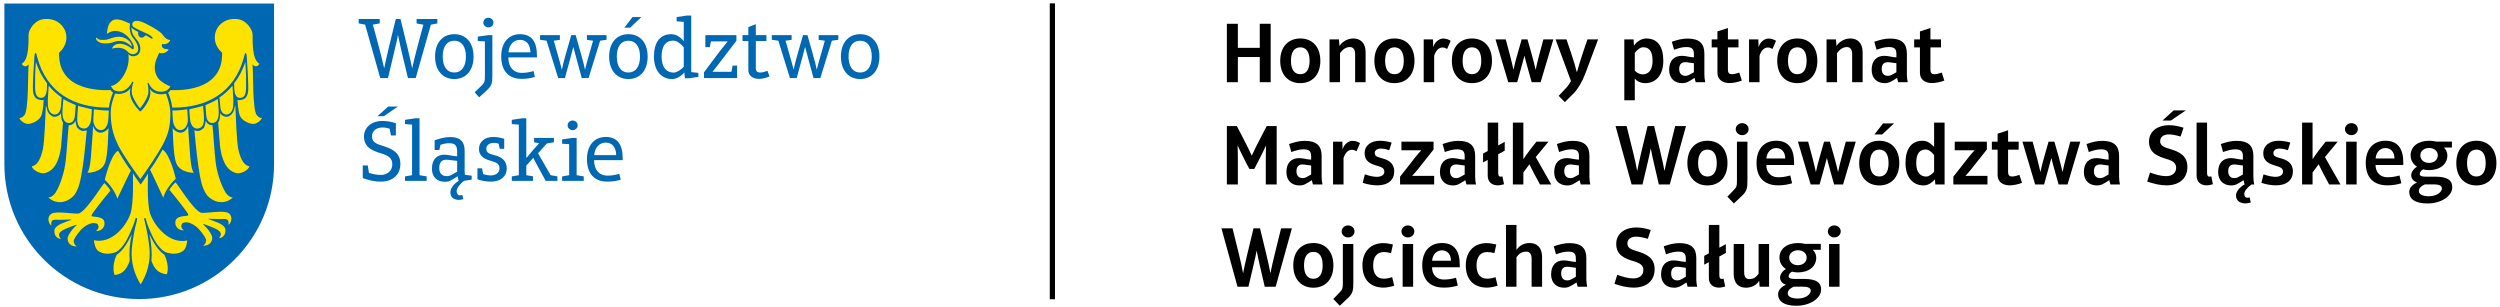
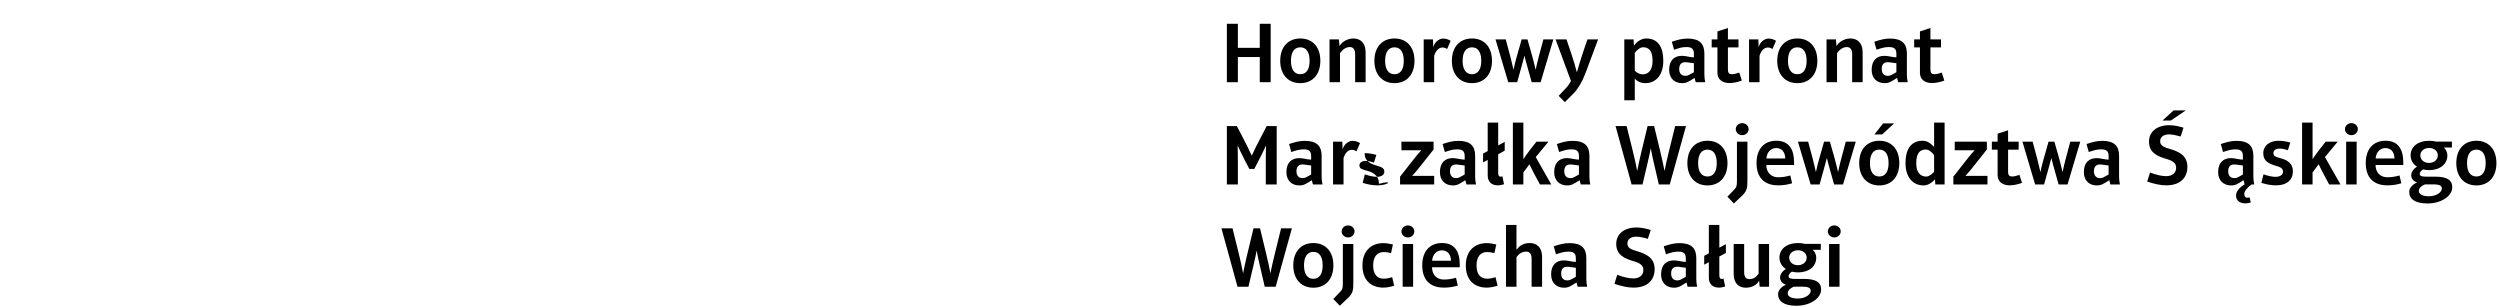
<svg xmlns="http://www.w3.org/2000/svg" xmlns:xlink="http://www.w3.org/1999/xlink" version="1.1" id="Warstwa_1" x="0px" y="0px" width="1226.333px" height="150.667px" viewBox="0 0 1226.333 150.667" enable-background="new 0 0 1226.333 150.667" xml:space="preserve">
  <g>
    <defs>
-       <rect id="SVGID_1_" x="-78.667" y="-85.231" width="1503.78" height="318.898" />
-     </defs>
+       </defs>
    <clipPath id="SVGID_2_">
      <use xlink:href="#SVGID_1_" overflow="visible" />
    </clipPath>
    <path clip-path="url(#SVGID_2_)" fill="#0067B2" d="M68.291,146.698c-36.532,0-66.145-29.613-66.145-66.146L2.15,2.344V1.741   h132.278l0.002,0.603l0.005,78.208C134.435,117.084,104.82,146.698,68.291,146.698" />
    <path clip-path="url(#SVGID_2_)" fill="#FFE300" d="M68.707,54.706c0.772-0.107,6.174-6.299,4.854-10.691   c-0.063-0.209,0.021-0.344,0.15-0.153c1.696,2.522,5.59,2.748,7.704,2.053c0.606,1.686,2.142,5.557,2.179,10.1   c-0.114,7.254-1.52,10.386-3.272,14.072c-2.771,5.455-9.32,14.832-11.464,17.773c-2.143-2.941-8.08-11.091-10.852-16.545   c-1.753-3.685-3.591-8.046-3.703-15.3c-0.028-4.725,1.316-7.746,2.119-10.055c0.125,0.053,0.248-0.094,0.375-0.059   c2.224,0.619,5.512-0.304,6.985-2.369c0.103-0.142,0.209,0.111,0.277-0.056c0.188-0.465-2.385,3.681,4.156,10.668   C68.381,54.319,68.707,54.706,68.707,54.706" />
    <path clip-path="url(#SVGID_2_)" fill="#FFE300" d="M78.687,15.901c1.515,1.246,2.129,3.342,4.563,3.707   c0.058,0.01,0.236,0.031,0.176,0.024c0.164,0.025,0.044,0.169-0.004,0.267c-0.97,1.932-3.237,2.025-3.875,1.582   c-0.06,0.279-0.246,0.633-0.112,1.166c0.421,1.68,2.501,1.432,3.071,1.488c0.16,0.016,0.216,0.221,0.13,0.344   c-1.408,2.018-4.104,1.768-4.518,1.342c-0.364,0.75-0.639,1.463-1.209,2.744c-1.795,4.039-0.998,7.783,0.912,10.117   c1.416,1.678,4.784,3.522,5.785,3.619c0.048,0.051-0.779,1.286-1.481,1.848c-1.436,1.082-6.664,2.102-9.13-3.209   c-0.122-0.348-0.687-0.363-0.623,0.063c0.428,1.671,0.721,4.254,0.054,5.925c-0.782,2.559-3.508,6.114-3.746,6.211   c-0.333-0.146-3.171-4.177-3.911-6.892c-0.41-1.789,0.104-4.635,0.683-5.901c0.067-0.299-0.416-0.476-0.635-0.095   c-2,3.81-5.123,5.57-8.649,4.091c-0.814-0.38-1.698-1.986-1.746-2.181c4.41-0.52,9.297-8.213,8.637-14.551   c-0.044-0.422,0.021-0.893-0.201-1.238c0.969,1.51,2.967,1.377,4.158,0.883c1.218-0.502,1.795-2.069,1.82-2.932   c0.016-1.25-0.097-2.436-1.136-4.024c-0.078-0.214-2.043-2.408-2.618-3.666c-0.242-0.529-0.582-1.791-0.595-2.822   c-0.003-0.271-0.02-0.517,0.027-0.404c0.386,0.926,3.045,2.127,3.324,2.269c-0.279,0.92,0.015,2.211,1.071,2.67   c1.136,0.493,2.052-0.537,2.472-1.017c0.132-0.151,2.324,1.164,2.929,1.611c0.229,0.024,0.677,0.045,0.61-0.201   c-0.285-0.846-1.925-1.811-2.526-2.109c-1.308-0.52-6.228-2.813-7.065-3.495c-0.678-0.668-0.538-1.892,0.015-2.332   c1.341-1.07,3.585-0.381,5.049,0.268C72.728,12.104,77.017,14.46,78.687,15.901" />
    <path clip-path="url(#SVGID_2_)" fill="#FFE300" d="M63.704,11.52c0.139,0.508-0.175,1.303-0.078,2.564   c0.278,2.063,0.594,3.104,1.515,4.387c2.067,2.371,3.425,5.26,2.209,7.102c-1.548,1.658-3.539,1.092-4.724-0.231   c-1.978-2.211-5.04-2.121-7.365-1.556c-0.122,0.027-0.189,0.084-0.299-0.057c0.047,0.061,0.059-0.139,0.092-0.205   c0.826-1.721,2.801-2.514,5.541-1.807c0.994,0.323,2.492,0.799,4.216,2.323c0.255,0.224,0.714,0.054,0.804-0.331   c0.092-0.435,0.039-1.187-0.159-1.64c-0.977-2.24-3.011-4.957-5.619-6.125c-3.871-1.801-6.517,0.035-7.204,0.652   c0.001-0.072-0.131-0.06-0.121-0.412c0.034-1.262,0.377-4.562,2.458-6.019c2.61-1.825,7.406,0.886,7.732,0.97L63.704,11.52z" />
    <path clip-path="url(#SVGID_2_)" fill="#FFE300" d="M64.348,22.604c-2.29-2.117-4.829-3.203-8.29-2.07   c-1.028,0.468-4.776,1.383-7.317,0.216c-1.493-0.863-1.833-1.599-1.561-2.427c1.061,1.205,1.754,1.306,4.23,1.244   c2.141-0.135,4.613-1.793,7.428-1.516c2.255,0.215,3.625,1.151,4.787,2.315c0.459,0.457,1.244,2.25,1.075,2.418L64.348,22.604z" />
    <path clip-path="url(#SVGID_2_)" fill="#FFE300" d="M22.941,53.127c0.286,2.205,2.174,4.123,3.785,4.176   c1.119,0.037,2.824-0.766,3.198-1.901c-0.034,0.875,0.124,3.938,0.98,4.594c-0.477,5.725-0.646,9.488-0.908,11.676   c-0.704,5.758-2.577,11.965-8.123,13.275c-2.008,0.436-5.816-1.402-6.273-3.334c1.903-0.418,4.064-2.061,5.453-8.513   c0.775-3.649,1.242-16.539,1.439-21.28c0.026-0.623,0.492,1.653,0.511,1.245L22.941,53.127z" />
    <path clip-path="url(#SVGID_2_)" fill="#FFE300" d="M42.572,63.922c0,0-1.17,12.678-1.877,17.156   c-1.154,7.614-1.922,11.332-4.193,14.514c-2.987,3.598-8.53,5.24-12.764,1.287c1.82-0.103,3.301-1.926,3.593-2.517   c2.348-3.827,4.321-10.272,4.877-15.293c0.368-2.414,1.38-17.659,1.504-17.646c1.426,0.166,2.922-1.057,3.301-2.25   c0.018,1,0.54,3.219,1.131,3.744c1.241,1.106,2.471,1.762,4.303,1.004H42.572z" />
    <path clip-path="url(#SVGID_2_)" fill="#FFE300" d="M45.652,61.893c0.553,1.535,1.733,3.199,3.77,3.199   c1.316,0,3.218-1.109,3.818-2.306c-0.162,1.406-0.193,13.808-1.83,17.359c-1.824,4.481-7.875,4.658-8.606,4.609   c0.692-0.729,1.305-2.479,1.768-7.408c0.539-7.096,1.142-14.789,1.041-15.578L45.652,61.893z" />
    <path clip-path="url(#SVGID_2_)" fill="#FFE300" d="M73.646,83.17c3.297-4.348,6.008-9.807,6.092-9.762   c3.719,2.018,6.494,14.282,6.494,14.282c-2.928,2.592-5.563,6.787-6.121,9.296c-0.522-0.929-5.539-12.122-6.532-13.752   L73.646,83.17z" />
    <path clip-path="url(#SVGID_2_)" fill="#FFE300" d="M23.111,40.942c-0.081,4.279-0.297,7.115-3.143,7.066   c-3.229-0.326-2.735-4.437-2.735-8.691c-0.099-2.492,0.244-7.088,0.356-9.029C18.804,34.235,20.789,37.942,23.111,40.942" />
    <path clip-path="url(#SVGID_2_)" fill="#FFE300" d="M30.275,47.803c-0.152,2.021-0.256,2.791-0.391,4.377   c-0.084,1.514-0.727,3.982-3.138,4.025c-3.305-0.562-3.334-4.076-3.289-7.24c0.019-0.697,0.295-4.807,0.427-6.918   c1.996,2.404,4.242,4.348,6.572,5.918L30.275,47.803z" />
    <path clip-path="url(#SVGID_2_)" fill="#FFE300" d="M34.357,50.307c1.141,0.475,2.809,1.27,2.809,1.27   c-0.146,2.017-0.34,3.751-0.401,4.958c-0.148,1.649-0.747,4.1-3.465,3.772c-1.926-0.416-2.832-2.414-2.664-5.982   c0.161-3.225,0.47-5.77,0.47-5.77S32.795,49.653,34.357,50.307" />
    <path clip-path="url(#SVGID_2_)" fill="#FFE300" d="M44.979,53.555l0.057,0.52c-0.168,1.658-0.102,4.533-0.758,6.375   c-0.438,0.835-1.014,2.726-3.399,2.617c-2.334-0.426-2.628-1.811-2.951-3.516c-0.174-1.642,0.168-4.766,0.379-7.666   c0.422,0.145,0.746,0.242,1.156,0.363C41.473,52.832,44.979,53.555,44.979,53.555" />
    <path clip-path="url(#SVGID_2_)" fill="#FFE300" d="M53.367,54.389c-0.137,2.336-0.086,4.961-0.683,6.646   c-0.438,0.885-1.1,2.807-3.278,2.807c-1.865-0.148-2.916-1.543-3.481-3.535c-0.359-1.215,0.054-3.893,0.153-6.686   c3.578,0.52,5.752,0.633,7.164,0.581L53.367,54.389z" />
    <path clip-path="url(#SVGID_2_)" fill="#FFE300" d="M22.16,9.327c9.362-0.695,14.229,10,6.828,16.537   c-0.592,19.231,21.401,18.459,25.264,18.32c0.264,0.461,0.795,0.995,1.216,1.258c-0.7,1.28-1.783,5.073-1.929,6.596l-0.108,0.711   c-0.218-0.029-0.228,0.027-0.63,0.027c-16.079,0.041-29.799-7.068-34.523-24.64c-0.211-0.786-0.403-2.532-1.03-2.016   c-0.185,0.152-0.297,0.906-0.367,1.801c-0.237,3-0.918,13.758-0.706,16.539c0.079,1.467,0.581,2.492,1.016,3.191   c0.781,1.256,3.006,1.588,4.242,1.444c0,0-0.213,5.066-1.136,7.572c-0.899,2.109-3.559,3.758-6.287,4.113   c-2.223,0.158-4.29-2.002-4.524-2.91c0.729-0.049,1.223-0.059,2.354-1.24c2.412-2.155,1.73-21.991,2.24-25.061   c-1.879,2.209-3.275,0.018-3.406-0.242c1.07-0.982,3.589-1.918,3.334-14.232C13.978,14.681,17.037,9.427,22.16,9.327" />
    <path clip-path="url(#SVGID_2_)" fill="#FFE300" d="M114.987,53.127c-0.287,2.205-2.175,4.123-3.786,4.176   c-1.119,0.037-2.824-0.766-3.198-1.901c0.034,0.875-0.123,3.938-0.98,4.594c0.477,5.725,0.647,9.488,0.908,11.676   c0.706,5.758,2.579,11.965,8.123,13.275c2.008,0.436,5.816-1.402,6.273-3.334c-1.903-0.418-4.064-2.061-5.453-8.513   c-0.775-3.649-1.241-16.539-1.439-21.28c-0.025-0.623-0.492,1.653-0.511,1.245L114.987,53.127z" />
    <path clip-path="url(#SVGID_2_)" fill="#FFE300" d="M95.355,63.922c0,0,1.17,12.678,1.877,17.156   c1.154,7.614,1.922,11.332,4.192,14.514c2.988,3.598,8.531,5.24,12.765,1.287c-1.82-0.103-3.301-1.926-3.593-2.517   c-2.348-3.827-4.321-10.272-4.877-15.293c-0.368-2.414-1.38-17.659-1.504-17.646c-1.426,0.166-2.922-1.057-3.301-2.25   c-0.019,1-0.541,3.219-1.131,3.744c-1.241,1.106-2.472,1.762-4.303,1.004H95.355z" />
    <path clip-path="url(#SVGID_2_)" fill="#FFE300" d="M92.275,61.893c-0.553,1.535-1.733,3.199-3.77,3.199   c-1.316,0-3.218-1.109-3.818-2.306c0.162,1.406,0.193,13.808,1.83,17.359c1.824,4.481,7.877,4.658,8.607,4.609   c-0.693-0.729-1.306-2.479-1.769-7.408c-0.539-7.096-1.142-14.789-1.041-15.578L92.275,61.893z" />
    <path clip-path="url(#SVGID_2_)" fill="#FFE300" d="M114.816,40.942c0.081,4.279,0.297,7.115,3.143,7.066   c3.229-0.326,2.735-4.437,2.735-8.691c0.099-2.492-0.244-7.088-0.356-9.029C119.124,34.235,117.138,37.942,114.816,40.942" />
    <path clip-path="url(#SVGID_2_)" fill="#FFE300" d="M107.652,47.803c0.152,2.021,0.256,2.791,0.391,4.377   c0.084,1.514,0.727,3.982,3.138,4.025c3.305-0.562,3.334-4.076,3.289-7.24c-0.019-0.697-0.295-4.807-0.427-6.918   c-1.996,2.404-4.242,4.348-6.572,5.918L107.652,47.803z" />
    <path clip-path="url(#SVGID_2_)" fill="#FFE300" d="M103.57,50.307c-1.141,0.475-2.809,1.27-2.809,1.27   c0.146,2.017,0.34,3.751,0.401,4.958c0.148,1.649,0.747,4.1,3.465,3.772c1.925-0.416,2.832-2.414,2.664-5.982   c-0.161-3.225-0.47-5.77-0.47-5.77S105.132,49.653,103.57,50.307" />
    <path clip-path="url(#SVGID_2_)" fill="#FFE300" d="M92.949,53.555l-0.057,0.52c0.168,1.658,0.102,4.533,0.758,6.375   c0.438,0.835,1.014,2.726,3.399,2.617c2.334-0.426,2.627-1.811,2.951-3.516c0.174-1.642-0.168-4.766-0.379-7.666   c-0.422,0.145-0.746,0.242-1.156,0.363C96.455,52.832,92.949,53.555,92.949,53.555" />
-     <path clip-path="url(#SVGID_2_)" fill="#FFE300" d="M84.561,54.389c0.137,2.336,0.086,4.961,0.683,6.646   c0.438,0.885,1.1,2.807,3.278,2.807c1.865-0.148,2.916-1.543,3.481-3.535c0.359-1.215-0.054-3.893-0.153-6.686   c-3.578,0.52-5.752,0.633-7.164,0.581L84.561,54.389z" />
    <path clip-path="url(#SVGID_2_)" fill="#FFE300" d="M115.768,9.327c-9.362-0.695-14.23,10-6.828,16.537   c0.592,19.231-21.401,18.459-25.264,18.32c-0.264,0.461-0.795,0.995-1.216,1.258c0.7,1.28,1.783,5.073,1.929,6.596l0.108,0.711   c0.218-0.029,0.228,0.027,0.63,0.027c16.079,0.041,29.799-7.068,34.522-24.64c0.212-0.786,0.404-2.532,1.031-2.016   c0.185,0.152,0.297,0.906,0.367,1.801c0.237,3,0.918,13.758,0.706,16.539c-0.079,1.467-0.581,2.492-1.016,3.191   c-0.781,1.256-3.006,1.588-4.241,1.444c0,0,0.211,5.066,1.137,7.572c0.897,2.109,3.557,3.758,6.285,4.113   c2.223,0.158,4.29-2.002,4.524-2.91c-0.73-0.049-1.223-0.059-2.354-1.24c-2.412-2.155-1.73-21.991-2.24-25.061   c1.879,2.209,3.275,0.018,3.405-0.242c-1.069-0.982-3.588-1.918-3.333-14.232C123.95,14.681,120.891,9.427,115.768,9.327" />
    <path clip-path="url(#SVGID_2_)" fill="#FFE300" d="M64.641,114.915c-1.008,4.328-1.358,9.055-1.006,13.047   c-1.451,3.799-2.992,6.447-7.41,6.955c0,0-1.747-3.998,1.011-9.916C59.375,123.526,61.582,121.182,64.641,114.915" />
    <path clip-path="url(#SVGID_2_)" fill="#FFE300" d="M73.273,114.915c1.008,4.328,1.357,9.055,1.005,13.047   c1.452,3.799,3.136,6.096,7.556,6.6c0,0,1.602-3.643-1.156-9.561C78.54,123.526,76.333,121.182,73.273,114.915" />
    <path clip-path="url(#SVGID_2_)" fill="#FFE300" d="M64.186,83.643c-3.297-4.349-6.204-9.756-6.289-9.709   c-3.719,2.018-6.494,14.279-6.494,14.279c2.928,2.592,5.562,6.788,6.12,9.297c0.522-0.929,5.671-12.143,6.663-13.771V83.643z" />
    <path clip-path="url(#SVGID_2_)" fill="#FFE300" d="M54.184,93.465c-2.75,3.289-9.383,11.484-9.291,12.227   c-0.079,0.734,1.738,0.535,2.824,0.773c1.084,0.172,2.525,0.488,3.229,1.637c0.41,0.734,0.336,1.742,0.253,2.297   c-0.037,0.248-0.722,2.99-4.004,2.941c-0.13-0.002-0.228,0.045-0.172,0.008c1.905-1.242,1.225-2.797,1.022-3.156   c-0.257-0.456-0.666-0.568-1.109-0.674c-1.209-0.289-2.227-0.018-3.367,0.463c-2.911,1.238-4.85,3.701-6.531,6.199   c-0.222,0.33-0.502,0.963-0.707,1.324c-0.485,0.863,0.168,2.781,1.249,3.279c0.139,0.063-0.095,0.117-0.14,0.115   c-4.235-0.205-4.258-3.357-4.281-3.906c-0.053-1.277,1.98-4.391,4.367-6.469c0.254-0.223-0.024-0.367-0.442-0.2   c-2.07,0.828-4.707,1.683-6.33,2.62c-0.865,0.568-1.533,1.164-1.701,1.686c-0.393,1.234,0.483,2.033,0.748,2.44   c0.056,0.087,0.02,0.144-0.071,0.128c-3.548-0.6-3.216-4.268-2.825-5.01c1.086-2.068,4.939-3.17,7.501-4.129   c0.483-0.219,0.981-0.396,0.553-0.396c-2.279,0-4.744,0.286-7.27,0.107c-1.515-0.107-2.109,0.359-2.401,0.945   c-0.088,0.18-0.184,1.187-0.11,1.801c0.008,0.076-0.076,0.047-0.096,0.037c-0.654-0.271-2.634-3.49-0.015-5.607   c0.615-0.498,2.454-0.711,3.89-0.721c3.801,0.02,8.834,0.889,9.877,0.436c3.984-1.682,11.643-14.568,12.387-14.857   c0.481,0.488,2.736,2.939,2.813,3.443L54.184,93.465z" />
    <path clip-path="url(#SVGID_2_)" fill="#FFE300" d="M83.086,93.11c2.752,3.289,9.384,11.483,9.291,12.227   c0.08,0.734-1.736,0.535-2.822,0.773c-1.084,0.172-2.526,0.488-3.229,1.637c-0.41,0.734-0.336,1.742-0.254,2.297   c0.037,0.248,0.721,2.99,4.004,2.941c0.131-0.002,0.229,0.045,0.172,0.008c-1.905-1.244-1.225-2.797-1.021-3.156   c0.256-0.455,0.665-0.568,1.107-0.674c1.209-0.291,2.228-0.018,3.369,0.463c2.91,1.238,4.85,3.701,6.53,6.199   c0.222,0.33,0.502,0.963,0.707,1.324c0.486,0.862-0.168,2.781-1.25,3.278c-0.137,0.063,0.097,0.119,0.142,0.116   c4.234-0.204,4.258-3.357,4.28-3.907c0.054-1.276-1.979-4.392-4.366-6.47c-0.254-0.221,0.024-0.366,0.442-0.198   c2.068,0.828,4.707,1.683,6.33,2.621c0.863,0.567,1.532,1.162,1.7,1.685c0.393,1.233-0.483,2.033-0.747,2.44   c-0.057,0.086-0.02,0.144,0.07,0.127c3.547-0.599,3.215-4.267,2.826-5.011c-1.086-2.066-4.94-3.168-7.502-4.127   c-0.482-0.219-0.98-0.396-0.553-0.396c2.278,0,4.745,0.286,7.27,0.107c1.515-0.107,2.109,0.359,2.401,0.945   c0.089,0.178,0.185,1.187,0.111,1.801c-0.01,0.076,0.074,0.045,0.095,0.037c0.654-0.272,2.635-3.492,0.016-5.608   c-0.615-0.498-2.455-0.709-3.891-0.72c-3.8,0.02-8.834,0.888-9.875,0.436c-3.986-1.682-11.644-14.568-12.388-14.857   c-0.482,0.488-2.737,2.939-2.814,3.443L83.086,93.11z" />
    <path clip-path="url(#SVGID_2_)" fill="#FFE300" d="M68.992,139.499c3.094-4.846,4.853-11.045,4.377-17.137   c-0.187-2.418-0.853-7.119-1.775-11.162c-0.423-1.889-0.571-2.205-0.873-3.898c-0.063-0.357,0.687-0.496,0.763-0.074   c0.424,1.691,0.832,2.869,1.199,3.85c1.971,4.896,4.518,10.539,8.541,12.637c3.084,1.014,5.989,1.144,8.631-0.66   c1.415-1.129,1.795-3.439,2.02-5.096c-8.67,1.914-15.961-6.775-18.182-13.066c-1.779-5.043-1.072-19.758-1.072-19.758   c-0.631,1.189-3.069,4.652-3.617,5.398h-0.012c-0.533-0.729-3.103-4.232-3.82-5.588c0,0,0.58,14.904-1.2,19.947   c-2.219,6.291-9.257,14.854-17.927,12.941c0.223,1.654,0.681,4.092,2.095,5.221c2.645,1.804,5.547,1.674,8.633,0.66   c4.022-2.098,6.491-7.93,8.461-12.826c0.368-0.979,0.84-2.032,1.264-3.723c0.076-0.424,0.891-0.209,0.777,0.137   c-0.193,1.693-0.449,2.01-0.873,3.898c-0.922,4.043-1.588,8.744-1.774,11.162c-0.476,6.092,1.282,12.291,4.377,17.137" />
    <path clip-path="url(#SVGID_2_)" fill="#0067B2" d="M211.34,12.124l3.197-0.639V9.309h-10.191v2.176l3.326,0.639l-2.901,10.787   c-1.107,4.264-2.3,8.955-2.557,10.443h-0.084c-0.3-1.574-1.365-6.433-2.431-10.742l-3.24-13.303h-2.305l-3.323,13.602   c-1.065,4.393-2.089,9.168-2.345,10.443H188.4c-0.426-2.127-1.705-7.16-2.771-11.209L182.9,12.083l3.367-0.598V9.309h-10.318v2.176   l3.156,0.598l7.418,26.219h3.795l2.815-11.809c0.937-4.006,1.961-8.27,2.046-9.209h0.087c0.296,1.492,1.15,5.586,1.96,8.998   l2.899,12.02h3.797L211.34,12.124z M222.834,38.771c5.756,0,9.467-4.222,9.467-11.043c0-6.777-3.711-10.959-9.467-10.959   c-5.67,0-9.422,4.182-9.422,10.959C213.412,34.55,217.164,38.771,222.834,38.771 M222.834,35.575c-3.539,0-5.67-2.898-5.67-7.846   c0-4.945,2.131-7.759,5.67-7.759c3.582,0,5.713,2.814,5.713,7.759C228.547,32.677,226.416,35.575,222.834,35.575 M232.828,45.298   l2.217,2.429l3.881-3.541c2.3-2.132,2.599-3.41,2.599-7.416V17.241h-1.963l-5.199,0.725v2.132l3.496,0.213v16.713   c0,2.944-0.17,3.58-1.662,4.988L232.828,45.298z M237.092,11.1c0,1.282,1.109,2.348,2.47,2.348c1.409,0,2.475-1.066,2.475-2.348   c0-1.32-1.066-2.386-2.475-2.386C238.201,8.714,237.092,9.78,237.092,11.1 M263.385,28.157v-0.896   c0-6.862-2.643-10.491-8.317-10.491c-5.539,0-9.205,4.096-9.205,10.832c0,6.948,3.408,11.086,10.018,11.086   c2.769,0,4.56-0.386,6.523-0.939l-0.681-2.901c-1.834,0.514-3.412,0.899-5.928,0.899c-3.709,0-6.438-2.602-6.438-7.59H263.385z    M260.187,25.684H249.4c0.342-3.754,2.557-6.14,5.668-6.14c3.498,0,5.076,2.726,5.119,6.097V25.684z M294.375,19.97l3.156-0.469   v-2.26h-9.637v2.303l3.028,0.426l-2.047,7.205c-0.594,2.004-1.449,5.033-1.875,6.867h-0.086c-0.254-1.494-0.981-4.352-1.875-7.463   l-2.645-9.338h-2.173l-2.684,9.338c-0.726,2.473-1.535,5.586-1.877,7.463h-0.086c-0.385-1.623-1.281-4.735-1.834-6.738l-2.09-7.334   l2.985-0.426v-2.303h-9.721v2.26l3.199,0.469l5.713,18.332h3.281l2.518-9.166c0.639-2.43,1.322-4.899,1.576-5.969h0.086   c0.342,1.365,1.064,4.049,1.621,6.054l2.473,9.081h3.326L294.375,19.97z M308.226,38.771c5.756,0,9.465-4.222,9.465-11.043   c0-6.777-3.709-10.959-9.465-10.959c-5.668,0-9.421,4.182-9.421,10.959C298.805,34.55,302.558,38.771,308.226,38.771    M308.226,35.575c-3.537,0-5.668-2.898-5.668-7.846c0-4.945,2.131-7.759,5.668-7.759c3.582,0,5.715,2.814,5.715,7.759   C313.941,32.677,311.808,35.575,308.226,35.575 M309.125,13.573l5.5-5.201h-4.352l-4.006,5.201H309.125z M342.57,37.706v-1.959   l-3.496-0.385V7.608h-1.965l-5.199,0.764v2.088l3.498,0.256v9.339h-0.084c-1.449-1.492-3.242-3.285-6.053-3.285   c-5.504,0-8.488,3.969-8.488,11.045c0,6.696,3.537,10.957,8.912,10.957c2.473,0,4.731-1.791,5.926-3.115h0.086l0.254,2.731h2.133   L342.57,37.706z M335.408,32.718c-0.937,1.152-3.285,2.9-4.945,2.9c-3.328,0-5.926-2.344-5.926-7.803   c0-5.545,2.217-7.888,5.713-7.888c1.918,0,3.965,1.793,5.158,3.283V32.718z M361.564,38.302v-6.137h-2.215l-0.556,3.07h-9.25   v-0.086c0.976-1.193,2.088-2.558,3.066-3.883l8.614-11.254v-2.771h-15.219v5.885h2.174l0.552-2.815h8.186v0.088   c-1.063,1.278-2.813,3.451-3.881,4.815l-7.715,10.275v2.813H361.564z M377.488,37.495l-1.021-2.772   c-1.28,0.512-2.389,0.852-3.627,0.852c-1.36,0-2.086-0.727-2.086-2.088V20.098h5.201v-2.857h-5.201V11.87l-3.668,1.406v3.965h-2.86   v2.857h2.86v14.198c0,2.857,2.135,4.392,5.201,4.392C373.865,38.688,375.74,38.261,377.488,37.495 M408.062,19.97l3.157-0.469   v-2.26h-9.635v2.303l3.025,0.426l-2.048,7.205c-0.594,2.004-1.448,5.033-1.874,6.867h-0.086c-0.255-1.494-0.98-4.352-1.875-7.463   l-2.644-9.338h-2.174l-2.685,9.338c-0.725,2.473-1.537,5.586-1.875,7.463h-0.084c-0.387-1.623-1.282-4.735-1.838-6.738l-2.09-7.334   l2.986-0.426v-2.303h-9.721v2.26l3.196,0.469l5.715,18.332h3.283l2.516-9.166c0.64-2.43,1.32-4.899,1.578-5.969h0.084   c0.343,1.365,1.066,4.049,1.621,6.054l2.472,9.081h3.326L408.062,19.97z M421.916,38.771c5.754,0,9.465-4.222,9.465-11.043   c0-6.777-3.711-10.959-9.465-10.959c-5.672,0-9.426,4.182-9.426,10.959C412.49,34.55,416.244,38.771,421.916,38.771    M421.916,35.575c-3.541,0-5.672-2.898-5.672-7.846c0-4.945,2.131-7.759,5.672-7.759c3.58,0,5.713,2.814,5.713,7.759   C427.629,32.677,425.496,35.575,421.916,35.575" />
    <path clip-path="url(#SVGID_2_)" fill="#0067B2" d="M196.407,80.395c0-5.458-4.05-7.375-8.099-8.655   c-3.412-1.066-5.841-1.834-5.841-4.816c0-2.52,1.959-4.391,5.158-4.391c1.194,0,2.388,0.211,3.496,0.594l0.639,3.326h2.429v-6.011   c-2.3-0.725-4.306-1.112-6.521-1.112c-5.457,0-9.123,3.156-9.123,7.674c0,5.545,4.645,7.078,8.569,8.272   c3.454,1.07,5.329,2.347,5.329,5.373c0,3.328-2.689,5.16-5.627,5.16c-2.005,0-4.394-0.512-5.841-1.023l-0.555-3.623h-2.475v6.182   c3.03,1.113,5.799,1.752,8.871,1.752C192.571,89.096,196.407,85.723,196.407,80.395 M188.308,56.99l6.864-4.734h-4.733   l-5.287,4.734H188.308z M202.133,85.936l-3.452,0.6v2.176h10.614v-2.176l-3.496-0.6V58.012h-1.959l-5.159,0.765v2.092l3.452,0.256   V85.936z M220.924,94.338c0,2.518,1.834,3.709,4.136,3.709c0.596,0,1.536-0.127,2.217-0.344l-0.47-2.043   c-0.426,0.086-0.895,0.172-1.321,0.172c-0.851,0-1.494-0.938-1.494-2.004c0-1.578,1.664-3.625,3.625-5.117l3.752-0.598v-1.962   l-3.326-0.386c-0.084-0.512-0.127-1.236-0.127-1.789v-10.02c0-3.922-1.619-6.736-7.164-6.736c-2.729,0-4.943,0.765-7.545,1.576   v4.773h2.303l0.554-2.513c1.237-0.469,2.938-0.809,4.135-0.809c2.686,0,4.049,0.809,4.049,4.008v2.43   c-2.258-0.129-4.477-0.809-6.225-0.809c-3.24,0-6.138,1.789-6.138,6.82c0,4.734,3.154,6.482,6.396,6.482   c2.217,0,3.112-0.813,6.137-2.645h0.09l0.465,2.176C222.842,90.032,220.924,92.25,220.924,94.338 M224.248,84.234   c-2.939,1.616-3.451,2.173-5.115,2.173c-2.559,0-3.668-1.705-3.668-3.923c0-3.153,1.494-4.136,3.498-4.136   c1.066,0,3.41,0.426,5.285,0.554V84.234z M248.568,82.611c0-4.22-3.025-5.627-5.543-6.351c-2.814-0.854-4.474-1.067-4.474-3.369   c0-1.578,1.404-2.815,3.709-2.815c0.851,0,1.662,0.129,2.344,0.383l0.554,2.518h2.174v-4.905c-1.748-0.552-3.711-0.894-5.373-0.894   c-4.135,0-6.99,2.344-6.99,5.799c0,4.091,3.156,5.158,6.349,6.095c2.176,0.639,3.713,1.279,3.713,3.582   c0,2.305-2.176,3.413-4.263,3.413c-0.856,0-2.176-0.175-3.754-0.642l-0.555-2.857h-2.258v5.374c2.342,0.81,4.434,1.153,6.692,1.153   C245.328,89.096,248.568,86.706,248.568,82.611 M273.432,88.711v-2.176l-3.33-0.6l-6.178-10.743l4.346-4.818l3.455-0.598v-2.13   h-9.721v2.175l2.473,0.426l-2.942,3.283c-1.408,1.618-2.857,3.368-3.201,3.834h-0.168V58.012h-1.961l-5.158,0.765v2.092   l3.451,0.256v24.811l-3.451,0.6v2.176h10.4v-2.221l-3.281-0.555v-4.689l3.369-3.795h0.084c0.17,0.387,1.236,2.473,2.516,4.775   l3.539,6.484H273.432z M286.357,88.711v-2.176l-3.498-0.6V67.647H280.9l-5.16,0.726v2.129l3.453,0.213v15.221l-3.453,0.6v2.176   H286.357z M278.426,61.508c0,1.279,1.109,2.344,2.474,2.344c1.405,0,2.471-1.065,2.471-2.344c0-1.322-1.066-2.389-2.471-2.389   C279.535,59.12,278.426,60.187,278.426,61.508 M305.447,78.561v-0.895c0-6.863-2.642-10.488-8.312-10.488   c-5.543,0-9.211,4.094-9.211,10.828c0,6.953,3.41,11.09,10.021,11.09c2.774,0,4.563-0.385,6.526-0.941l-0.684-2.9   c-1.834,0.512-3.408,0.897-5.926,0.897c-3.711,0-6.439-2.601-6.439-7.591H305.447z M302.25,76.088h-10.787   c0.342-3.75,2.56-6.141,5.672-6.141c3.498,0,5.072,2.731,5.115,6.1V76.088z" />
    <rect x="514.952" y="1.65" clip-path="url(#SVGID_2_)" width="2.551" height="145.134" />
  </g>
  <polygon points="617.959,40.324 617.959,27.975 607.212,27.975 607.212,40.324 601.817,40.324 601.817,11.666 607.212,11.666   607.212,23.466 617.959,23.466 617.959,11.666 623.312,11.666 623.312,40.324 " />
  <g>
    <defs>
      <rect id="SVGID_3_" x="-78.667" y="-85.231" width="1503.78" height="318.898" />
    </defs>
    <clipPath id="SVGID_4_">
      <use xlink:href="#SVGID_3_" overflow="visible" />
    </clipPath>
    <path clip-path="url(#SVGID_4_)" d="M627.989,29.83c0-6.954,4.046-10.958,9.862-10.958c5.816,0,9.82,4.004,9.82,10.958   c0,6.912-4.004,10.958-9.82,10.958C632.035,40.788,627.989,36.742,627.989,29.83 M642.403,29.83c0-4.383-1.686-6.617-4.552-6.617   c-2.865,0-4.594,2.234-4.594,6.617c0,4.341,1.729,6.575,4.594,6.575C640.717,36.405,642.403,34.17,642.403,29.83" />
    <path clip-path="url(#SVGID_4_)" d="M664.739,40.324V26.5c0-2.445-1.138-3.414-2.529-3.414c-2.107,0-3.582,1.222-4.888,2.992   v14.245h-5.142V19.336h4.594l0.295,3.161h0.084c1.18-2.066,3.961-3.625,6.701-3.625c3.414,0,6.027,2.108,6.027,6.785v14.667   H664.739z" />
    <path clip-path="url(#SVGID_4_)" d="M674.179,29.83c0-6.954,4.046-10.958,9.862-10.958s9.819,4.004,9.819,10.958   c0,6.912-4.003,10.958-9.819,10.958S674.179,36.742,674.179,29.83 M688.593,29.83c0-4.383-1.686-6.617-4.552-6.617   s-4.595,2.234-4.595,6.617c0,4.341,1.729,6.575,4.595,6.575S688.593,34.17,688.593,29.83" />
    <path clip-path="url(#SVGID_4_)" d="M709.876,24.014c-0.801-0.463-1.476-0.716-2.318-0.716c-1.686,0-3.287,1.475-4.046,4.088   v12.938h-5.142V19.336h4.552l0.126,3.667h0.085c0.463-2.066,2.57-4.089,4.804-4.089c1.434,0,2.571,0.464,3.668,1.096   L709.876,24.014z" />
    <path clip-path="url(#SVGID_4_)" d="M712.192,29.83c0-6.954,4.046-10.958,9.862-10.958s9.819,4.004,9.819,10.958   c0,6.912-4.003,10.958-9.819,10.958S712.192,36.742,712.192,29.83 M726.606,29.83c0-4.383-1.687-6.617-4.552-6.617   c-2.866,0-4.595,2.234-4.595,6.617c0,4.341,1.729,6.575,4.595,6.575C724.92,36.405,726.606,34.17,726.606,29.83" />
    <path clip-path="url(#SVGID_4_)" d="M755.729,40.324h-4.384l-1.98-7.08c-0.506-1.771-1.223-4.383-1.518-5.774h-0.084   c-0.253,1.053-0.927,3.498-1.56,5.731l-1.98,7.123h-4.383l-6.237-20.988h5.015l2.149,8.05c0.548,2.191,1.307,5.226,1.602,6.701   h0.084c0.38-2.023,1.139-4.847,1.771-7.038l2.191-7.713h2.866l2.191,7.713c0.632,2.317,1.433,5.436,1.77,7.038h0.085   c0.379-1.939,1.054-4.721,1.559-6.575l2.192-8.176h4.889L755.729,40.324z" />
    <path clip-path="url(#SVGID_4_)" d="M777.643,36.109c-1.56,4.13-3.751,7.712-5.732,9.693l-4.299,4.299l-3.034-3.076l2.655-2.824   c1.306-1.349,2.318-2.487,3.372-4.467l-7.544-20.399h5.352l2.234,6.575c0.969,2.824,2.275,7.207,2.823,9.44h0.085   c0.463-1.728,1.77-6.111,2.907-9.482l2.234-6.533h5.226L777.643,36.109z" />
    <path clip-path="url(#SVGID_4_)" d="M807.017,40.787c-2.107,0-4.173-0.927-5.016-2.233h-0.084v10.62h-5.143V19.336h4.553   l0.168,2.992h0.085c1.222-1.812,3.498-3.456,5.942-3.456c5.563,0,8.387,3.878,8.387,11   C815.909,36.699,812.369,40.787,807.017,40.787 M805.963,23.171c-1.433,0-3.161,1.517-4.046,2.781v8.682   c0.759,0.97,2.443,1.855,3.793,1.855c2.824,0,4.931-1.981,4.931-6.617C810.641,25.109,808.997,23.171,805.963,23.171" />
    <path clip-path="url(#SVGID_4_)" d="M831.797,40.324l-0.548-2.065h-0.084c-2.739,1.728-3.793,2.528-6.026,2.528   c-3.583,0-6.364-2.233-6.364-6.532c0-4.678,2.57-6.87,6.237-6.87c1.98,0,3.709,0.675,5.9,0.759v-1.77   c0-2.571-1.265-3.287-3.709-3.287c-2.107,0-3.456,0.464-6.026,1.306l-1.096-3.919c2.823-0.927,5.015-1.56,7.755-1.56   c5.857,0,8.218,2.571,8.218,7.334v10.367c0,1.223,0.169,2.571,0.422,3.709H831.797z M830.912,31.01   c-1.56-0.126-3.203-0.506-4.215-0.506c-1.77,0-2.992,0.927-2.992,3.33c0,1.938,0.928,3.371,3.034,3.371   c1.349,0,1.854-0.506,4.173-1.77V31.01z" />
    <path clip-path="url(#SVGID_4_)" d="M848.402,40.745c-3.329,0-5.942-1.644-5.942-5.015V23.255h-2.824v-3.92h2.824v-3.919   l5.142-1.686v5.605h5.184v3.92h-5.184v11.042c0,1.433,0.717,2.107,1.896,2.107c1.138,0,2.36-0.337,3.667-0.801l1.264,3.92   C852.574,40.239,850.172,40.745,848.402,40.745" />
    <path clip-path="url(#SVGID_4_)" d="M869.474,24.014c-0.801-0.463-1.476-0.716-2.318-0.716c-1.686,0-3.287,1.475-4.046,4.088   v12.938h-5.142V19.336h4.552l0.126,3.667h0.085c0.463-2.066,2.57-4.089,4.804-4.089c1.434,0,2.571,0.464,3.667,1.096   L869.474,24.014z" />
    <path clip-path="url(#SVGID_4_)" d="M871.791,29.83c0-6.954,4.046-10.958,9.862-10.958s9.819,4.004,9.819,10.958   c0,6.912-4.003,10.958-9.819,10.958S871.791,36.742,871.791,29.83 M886.205,29.83c0-4.383-1.687-6.617-4.552-6.617   c-2.866,0-4.595,2.234-4.595,6.617c0,4.341,1.729,6.575,4.595,6.575C884.519,36.405,886.205,34.17,886.205,29.83" />
    <path clip-path="url(#SVGID_4_)" d="M908.541,40.324V26.5c0-2.445-1.138-3.414-2.528-3.414c-2.107,0-3.582,1.222-4.889,2.992   v14.245h-5.142V19.336h4.594l0.295,3.161h0.084c1.181-2.066,3.962-3.625,6.701-3.625c3.414,0,6.027,2.108,6.027,6.785v14.667   H908.541z" />
    <path clip-path="url(#SVGID_4_)" d="M931.131,40.324l-0.548-2.065h-0.084c-2.739,1.728-3.793,2.528-6.026,2.528   c-3.583,0-6.364-2.233-6.364-6.532c0-4.678,2.57-6.87,6.237-6.87c1.98,0,3.709,0.675,5.9,0.759v-1.77   c0-2.571-1.265-3.287-3.709-3.287c-2.107,0-3.456,0.464-6.026,1.306l-1.096-3.919c2.823-0.927,5.015-1.56,7.755-1.56   c5.857,0,8.218,2.571,8.218,7.334v10.367c0,1.223,0.169,2.571,0.422,3.709H931.131z M930.246,31.01   c-1.56-0.126-3.203-0.506-4.215-0.506c-1.77,0-2.992,0.927-2.992,3.33c0,1.938,0.928,3.371,3.034,3.371   c1.349,0,1.854-0.506,4.173-1.77V31.01z" />
    <path clip-path="url(#SVGID_4_)" d="M947.735,40.745c-3.329,0-5.942-1.644-5.942-5.015V23.255h-2.824v-3.92h2.824v-3.919   l5.142-1.686v5.605h5.184v3.92h-5.184v11.042c0,1.433,0.717,2.107,1.896,2.107c1.137,0,2.36-0.337,3.667-0.801l1.263,3.92   C951.907,40.239,949.507,40.745,947.735,40.745" />
    <path clip-path="url(#SVGID_4_)" d="M620.909,90.496V79.665c0-3.161,0.042-6.743,0.126-8.134h-0.084   c-0.927,2.023-2.697,5.647-4.046,8.176l-1.643,3.161h-2.403l-1.685-3.161c-1.475-2.908-3.288-6.532-4.004-8.176h-0.085   c0.085,1.391,0.127,5.015,0.127,8.176v10.789h-5.395V61.837h4.889l2.993,5.731c1.643,3.119,3.497,6.87,4.298,8.724h0.084   c0.759-1.812,2.613-5.563,4.299-8.724l2.992-5.731h4.889v28.658H620.909z" />
    <path clip-path="url(#SVGID_4_)" d="M644.046,90.495l-0.548-2.064h-0.084c-2.74,1.729-3.793,2.529-6.027,2.529   c-3.582,0-6.364-2.234-6.364-6.533c0-4.678,2.571-6.869,6.238-6.869c1.981,0,3.709,0.675,5.9,0.759v-1.771   c0-2.57-1.265-3.287-3.709-3.287c-2.107,0-3.456,0.464-6.026,1.307l-1.096-3.92c2.823-0.927,5.015-1.559,7.754-1.559   c5.858,0,8.219,2.571,8.219,7.333v10.366c0,1.224,0.168,2.572,0.421,3.709H644.046z M643.161,81.181   c-1.56-0.126-3.203-0.505-4.214-0.505c-1.77,0-2.993,0.927-2.993,3.329c0,1.938,0.927,3.371,3.035,3.371   c1.348,0,1.854-0.505,4.172-1.77V81.181z" />
    <path clip-path="url(#SVGID_4_)" d="M665.413,74.186c-0.801-0.463-1.475-0.716-2.318-0.716c-1.686,0-3.287,1.474-4.046,4.087   v12.938h-5.141V69.507h4.551l0.127,3.667h0.084c0.464-2.066,2.571-4.089,4.805-4.089c1.432,0,2.57,0.464,3.666,1.096   L665.413,74.186z" />
-     <path clip-path="url(#SVGID_4_)" d="M675.653,90.917c-2.275,0-4.762-0.422-7.207-1.223l1.054-4.172   c2.487,0.885,4.636,1.222,5.9,1.222c1.896,0,3.667-0.801,3.667-2.486c0-1.854-1.518-2.318-3.287-2.866   c-3.372-0.969-6.406-2.149-6.406-6.28c0-3.624,3.034-6.069,7.502-6.069c1.813,0,3.962,0.337,5.773,0.886l-1.18,3.75   c-1.349-0.463-2.739-0.801-4.045-0.801c-2.024,0-3.077,0.97-3.077,2.149c0,1.729,1.348,1.982,3.582,2.614   c2.444,0.633,5.984,1.981,5.984,6.448C683.914,88.22,680.964,90.917,675.653,90.917" />
+     <path clip-path="url(#SVGID_4_)" d="M675.653,90.917c-2.275,0-4.762-0.422-7.207-1.223l1.054-4.172   c2.487,0.885,4.636,1.222,5.9,1.222c1.896,0,3.667-0.801,3.667-2.486c0-1.854-1.518-2.318-3.287-2.866   c-3.372-0.969-6.406-2.149-6.406-6.28c1.813,0,3.962,0.337,5.773,0.886l-1.18,3.75   c-1.349-0.463-2.739-0.801-4.045-0.801c-2.024,0-3.077,0.97-3.077,2.149c0,1.729,1.348,1.982,3.582,2.614   c2.444,0.633,5.984,1.981,5.984,6.448C683.914,88.22,680.964,90.917,675.653,90.917" />
    <path clip-path="url(#SVGID_4_)" d="M686.78,90.496v-3.835l7.628-9.735c0.885-1.096,2.107-2.487,2.739-3.119v-0.084h-9.693v-4.215   h15.764v3.835l-7.798,9.82c-0.928,1.138-2.107,2.486-2.655,3.034v0.084h10.747v4.215H686.78z" />
    <path clip-path="url(#SVGID_4_)" d="M719.357,90.495l-0.548-2.064h-0.084c-2.739,1.729-3.793,2.529-6.026,2.529   c-3.583,0-6.364-2.234-6.364-6.533c0-4.678,2.57-6.869,6.237-6.869c1.98,0,3.709,0.675,5.9,0.759v-1.771   c0-2.57-1.265-3.287-3.709-3.287c-2.107,0-3.456,0.464-6.026,1.307l-1.096-3.92c2.823-0.927,5.015-1.559,7.755-1.559   c5.857,0,8.218,2.571,8.218,7.333v10.366c0,1.224,0.169,2.572,0.421,3.709H719.357z M718.473,81.181   c-1.561-0.126-3.203-0.505-4.215-0.505c-1.77,0-2.992,0.927-2.992,3.329c0,1.938,0.928,3.371,3.034,3.371   c1.349,0,1.854-0.505,4.173-1.77V81.181z" />
    <path clip-path="url(#SVGID_4_)" d="M727.491,75.324l2.275-1.223V60.152h5.142V71.32l3.203-1.728v4.299l-3.203,1.77v9.104   c0,1.222,0.337,1.896,1.054,1.896c0.421,0,0.674-0.085,1.012-0.169l0.801,3.878c-0.971,0.295-2.065,0.548-3.035,0.548   c-3.076,0-4.973-1.771-4.973-4.805v-7.671l-2.275,1.223V75.324z" />
    <path clip-path="url(#SVGID_4_)" d="M755.39,90.496l-2.908-5.437c-0.969-1.896-1.98-3.878-2.191-4.426h-0.084l-2.95,3.962v5.9   h-5.142V60.152h5.142v17.784h0.126c0.296-0.548,1.645-2.486,3.035-4.298l3.244-4.13h5.901l-6.238,7.543l7.628,13.444H755.39z" />
    <path clip-path="url(#SVGID_4_)" d="M775.408,90.495l-0.548-2.064h-0.084c-2.739,1.729-3.793,2.529-6.026,2.529   c-3.583,0-6.364-2.234-6.364-6.533c0-4.678,2.57-6.869,6.237-6.869c1.98,0,3.709,0.675,5.9,0.759v-1.771   c0-2.57-1.265-3.287-3.709-3.287c-2.107,0-3.456,0.464-6.026,1.307l-1.096-3.92c2.823-0.927,5.015-1.559,7.755-1.559   c5.857,0,8.218,2.571,8.218,7.333v10.366c0,1.224,0.169,2.572,0.422,3.709H775.408z M774.523,81.181   c-1.56-0.126-3.203-0.505-4.215-0.505c-1.77,0-2.992,0.927-2.992,3.329c0,1.938,0.928,3.371,3.034,3.371   c1.349,0,1.854-0.505,4.173-1.77V81.181z" />
    <path clip-path="url(#SVGID_4_)" d="M819.069,90.496h-5.354l-2.316-9.988c-0.632-2.697-1.391-6.111-1.602-7.586h-0.084   c-0.127,0.969-0.928,4.51-1.687,7.755l-2.317,9.819h-5.353l-7.881-28.658h5.437l2.866,11.589c0.885,3.499,1.938,8.134,2.275,10.284   h0.084c0.295-1.56,1.181-5.9,2.107-9.61l2.95-12.263h3.203l2.908,12.011c0.969,3.835,1.854,8.26,2.149,9.862h0.084   c0.295-1.729,1.265-6.026,2.149-9.567l3.034-12.306h5.311L819.069,90.496z" />
    <path clip-path="url(#SVGID_4_)" d="M827.708,80.001c0-6.954,4.046-10.958,9.862-10.958s9.819,4.004,9.819,10.958   c0,6.912-4.003,10.958-9.819,10.958S827.708,86.914,827.708,80.001 M842.122,80.001c0-4.383-1.686-6.617-4.552-6.617   s-4.595,2.234-4.595,6.617c0,4.341,1.729,6.574,4.595,6.574S842.122,84.342,842.122,80.001" />
    <path clip-path="url(#SVGID_4_)" d="M847.348,96.48l3.161-3.287c1.349-1.391,1.518-1.938,1.518-4.594V69.507h5.142v18.628   c0,4.131-0.127,5.479-2.739,7.966l-3.92,3.709L847.348,96.48z M854.597,60.404c1.771,0,3.161,1.307,3.161,2.95   c0,1.602-1.39,2.95-3.161,2.95c-1.729,0-3.161-1.348-3.161-2.95C851.436,61.711,852.868,60.404,854.597,60.404" />
    <path clip-path="url(#SVGID_4_)" d="M866.438,80.929c0,3.793,2.487,6.026,5.732,6.026c2.528,0,4.172-0.38,6.026-0.885l0.885,3.835   c-2.064,0.589-3.962,1.012-6.785,1.012c-7.08,0-10.663-4.004-10.663-11c0-6.913,3.836-10.874,9.651-10.874   c5.984,0,8.767,3.793,8.767,10.705v1.181H866.438z M875.711,77.641c0-2.823-1.56-5.015-4.426-5.015c-2.612,0-4.595,2.065-4.805,5.1   h9.23V77.641z" />
    <path clip-path="url(#SVGID_4_)" d="M904.074,90.496h-4.384l-1.98-7.08c-0.506-1.771-1.223-4.384-1.518-5.773h-0.084   c-0.253,1.053-0.927,3.497-1.56,5.731l-1.98,7.122h-4.383l-6.237-20.988h5.015l2.149,8.049c0.548,2.191,1.307,5.226,1.602,6.701   h0.084c0.38-2.023,1.139-4.847,1.771-7.038l2.191-7.712h2.866l2.191,7.712c0.632,2.317,1.433,5.437,1.77,7.038h0.085   c0.379-1.938,1.054-4.721,1.559-6.574l2.192-8.176h4.889L904.074,90.496z" />
    <path clip-path="url(#SVGID_4_)" d="M911.997,80.001c0-6.953,4.046-10.957,9.862-10.957s9.819,4.004,9.819,10.957   c0,6.912-4.003,10.958-9.819,10.958S911.997,86.914,911.997,80.001 M926.411,80.001c0-4.383-1.686-6.617-4.552-6.617   s-4.594,2.234-4.594,6.617c0,4.341,1.728,6.574,4.594,6.574S926.411,84.342,926.411,80.001 M919.457,65.967l4.257-5.437h5.395   l-5.858,5.437H919.457z" />
    <path clip-path="url(#SVGID_4_)" d="M949.337,90.496l-0.169-2.444h-0.084c-1.054,1.265-3.203,2.908-5.437,2.908   c-5.353,0-8.936-4.046-8.936-10.916c0-7.08,2.866-11,8.473-11c2.401,0,4.086,1.518,5.478,2.951h0.084V60.151h5.143v30.344H949.337z    M948.746,76.083c-0.927-1.265-2.486-2.74-4.045-2.74c-3.077,0-4.721,1.981-4.721,6.701c0,4.679,2.107,6.575,4.931,6.575   c1.349,0,3.161-1.476,3.835-2.36V76.083z" />
    <path clip-path="url(#SVGID_4_)" d="M958.188,90.496v-3.835l7.628-9.735c0.885-1.096,2.107-2.487,2.739-3.119v-0.084h-9.693v-4.215   h15.763v3.835l-7.797,9.82c-0.928,1.138-2.107,2.486-2.656,3.034v0.084h10.748v4.215H958.188z" />
    <path clip-path="url(#SVGID_4_)" d="M985.834,90.917c-3.329,0-5.942-1.645-5.942-5.016V73.426h-2.824v-3.919h2.824v-3.92   l5.142-1.685v5.605h5.184v3.919h-5.184v11.043c0,1.433,0.717,2.106,1.896,2.106c1.138,0,2.36-0.337,3.667-0.8l1.264,3.919   C990.006,90.412,987.604,90.917,985.834,90.917" />
    <path clip-path="url(#SVGID_4_)" d="M1014.197,90.496h-4.384l-1.98-7.08c-0.506-1.771-1.223-4.384-1.518-5.773h-0.084   c-0.253,1.053-0.928,3.497-1.56,5.731l-1.98,7.122h-4.383l-6.237-20.988h5.015l2.149,8.049c0.548,2.191,1.307,5.226,1.602,6.701   h0.084c0.38-2.023,1.139-4.847,1.771-7.038l2.191-7.712h2.866l2.191,7.712c0.632,2.317,1.433,5.437,1.77,7.038h0.085   c0.379-1.938,1.054-4.721,1.559-6.574l2.192-8.176h4.889L1014.197,90.496z" />
    <path clip-path="url(#SVGID_4_)" d="M1035.227,90.495l-0.548-2.064h-0.084c-2.739,1.729-3.793,2.529-6.026,2.529   c-3.583,0-6.364-2.234-6.364-6.533c0-4.678,2.57-6.869,6.237-6.869c1.98,0,3.709,0.675,5.9,0.759v-1.771   c0-2.57-1.265-3.287-3.709-3.287c-2.107,0-3.456,0.464-6.026,1.307l-1.096-3.92c2.823-0.927,5.015-1.559,7.755-1.559   c5.857,0,8.218,2.571,8.218,7.333v10.366c0,1.224,0.169,2.572,0.422,3.709H1035.227z M1034.342,81.181   c-1.56-0.126-3.203-0.505-4.215-0.505c-1.77,0-2.992,0.927-2.992,3.329c0,1.938,0.928,3.371,3.034,3.371   c1.349,0,1.854-0.505,4.173-1.77V81.181z" />
    <path clip-path="url(#SVGID_4_)" d="M1062.619,90.917c-2.907,0-5.941-0.717-9.355-1.854l1.391-4.426   c2.697,0.97,5.311,1.771,7.965,1.771c2.782,0,4.848-1.476,4.848-4.088c0-2.276-1.475-3.372-4.595-4.299   c-4.298-1.265-8.723-2.908-8.723-8.556c0-4.804,3.835-8.05,9.945-8.05c2.486,0,4.679,0.548,6.996,1.223l-1.433,4.341   c-2.149-0.632-4.13-1.054-5.647-1.054c-2.865,0-4.383,1.349-4.383,3.372c0,2.318,2.149,2.992,4.973,3.835   c4.341,1.306,8.387,3.202,8.387,8.724C1072.987,87.082,1069.616,90.917,1062.619,90.917 M1060.766,59.14l5.437-4.973h5.984   l-7.333,4.973H1060.766z" />
-     <path clip-path="url(#SVGID_4_)" d="M1077.497,60.151h5.142v24.613c0,1.222,0.337,1.896,1.054,1.896   c0.421,0,0.674-0.085,1.012-0.169l0.801,3.878c-0.97,0.295-2.066,0.548-3.035,0.548c-3.076,0-4.973-1.771-4.973-4.805V60.151z" />
    <path clip-path="url(#SVGID_4_)" d="M1101.056,90.453l-0.506-2.022h-0.084c-2.739,1.729-3.793,2.529-6.026,2.529   c-3.583,0-6.364-2.234-6.364-6.533c0-4.678,2.57-6.869,6.237-6.869c1.98,0,3.709,0.675,5.9,0.759v-1.771   c0-2.57-1.265-3.287-3.709-3.287c-2.107,0-3.456,0.464-6.026,1.307l-1.096-3.92c2.823-0.927,5.015-1.559,7.755-1.559   c5.857,0,8.218,2.571,8.218,7.333v10.366c0,1.224,0.169,2.572,0.422,3.709h-1.307c-2.107,1.434-3.583,3.288-3.583,4.679   c0,0.97,0.548,1.813,1.392,1.813c0.379,0,0.843-0.042,1.222-0.169l0.59,2.487c-0.758,0.253-1.854,0.463-2.57,0.463   c-2.655,0-4.679-1.264-4.679-3.877C1096.841,93.868,1098.78,91.675,1101.056,90.453 M1100.213,81.181   c-1.56-0.126-3.203-0.505-4.215-0.505c-1.77,0-2.992,0.927-2.992,3.329c0,1.938,0.928,3.371,3.034,3.371   c1.349,0,1.854-0.505,4.173-1.77V81.181z" />
    <path clip-path="url(#SVGID_4_)" d="M1116.479,90.917c-2.275,0-4.762-0.422-7.206-1.223l1.054-4.172   c2.486,0.885,4.635,1.222,5.899,1.222c1.896,0,3.667-0.801,3.667-2.486c0-1.854-1.518-2.318-3.287-2.866   c-3.372-0.969-6.406-2.149-6.406-6.28c0-3.624,3.034-6.069,7.502-6.069c1.813,0,3.962,0.337,5.773,0.886l-1.18,3.75   c-1.349-0.463-2.739-0.801-4.045-0.801c-2.024,0-3.077,0.97-3.077,2.149c0,1.729,1.348,1.982,3.581,2.614   c2.445,0.633,5.985,1.981,5.985,6.448C1124.74,88.22,1121.79,90.917,1116.479,90.917" />
    <path clip-path="url(#SVGID_4_)" d="M1142.525,90.496l-2.908-5.437c-0.969-1.896-1.98-3.878-2.192-4.426h-0.084l-2.949,3.962v5.9   h-5.142V60.152h5.142v17.784h0.126c0.296-0.548,1.645-2.486,3.035-4.298l3.245-4.13h5.9l-6.237,7.543l7.628,13.444H1142.525z" />
    <path clip-path="url(#SVGID_4_)" d="M1153.44,60.404c1.771,0,3.162,1.306,3.162,2.95c0,1.602-1.392,2.95-3.162,2.95   c-1.728,0-3.16-1.348-3.16-2.95C1150.28,61.71,1151.713,60.404,1153.44,60.404 M1150.87,69.507h5.142v20.988h-5.142V69.507z" />
    <path clip-path="url(#SVGID_4_)" d="M1165.282,80.929c0,3.793,2.487,6.026,5.732,6.026c2.528,0,4.172-0.38,6.026-0.885l0.885,3.835   c-2.064,0.589-3.962,1.012-6.785,1.012c-7.08,0-10.663-4.004-10.663-11c0-6.913,3.836-10.874,9.651-10.874   c5.984,0,8.767,3.793,8.767,10.705v1.181H1165.282z M1174.555,77.641c0-2.823-1.56-5.015-4.426-5.015   c-2.612,0-4.595,2.065-4.805,5.1h9.23V77.641z" />
    <path clip-path="url(#SVGID_4_)" d="M1198.914,72.374V72.5c0.885,0.716,1.602,2.275,1.602,3.709c0,4.34-3.625,7.248-9.02,7.248   c-1.096,0-2.064-0.169-2.865-0.379c-0.928,0.422-1.687,1.475-1.687,2.275c0,1.012,1.265,1.307,2.992,1.307h4.763   c5.731,0,8.219,1.728,8.219,5.184c0,4.425-5.606,7.966-12.054,7.966c-6.195,0-9.062-2.149-9.062-5.732   c0-2.107,2.023-3.835,3.793-4.509v-0.085c-1.686-0.59-2.823-1.854-2.823-3.54s1.56-3.54,2.823-4.088v-0.084   c-1.812-1.181-3.118-3.161-3.118-5.563c0-4.299,3.666-7.166,9.061-7.166c1.349,0,2.655,0.168,3.583,0.421h7.628v2.909H1198.914z    M1193.813,90.454h-4.298c-1.518,0.632-2.992,1.686-2.992,3.245c0,1.602,1.854,2.57,4.973,2.57c3.878,0,6.322-2.149,6.322-3.751   C1197.818,91.254,1196.933,90.454,1193.813,90.454 M1191.538,72.584c-2.654,0-4.299,1.728-4.299,3.625   c0,1.938,1.56,3.708,4.257,3.708c2.739,0,4.341-1.771,4.341-3.708C1195.837,74.27,1194.235,72.584,1191.538,72.584" />
    <path clip-path="url(#SVGID_4_)" d="M1204.898,80.001c0-6.954,4.046-10.958,9.862-10.958s9.819,4.004,9.819,10.958   c0,6.912-4.003,10.958-9.819,10.958S1204.898,86.914,1204.898,80.001 M1219.313,80.001c0-4.383-1.687-6.617-4.552-6.617   c-2.866,0-4.595,2.234-4.595,6.617c0,4.341,1.729,6.574,4.595,6.574C1217.626,86.576,1219.313,84.342,1219.313,80.001" />
    <path clip-path="url(#SVGID_4_)" d="M625.756,140.667h-5.353l-2.317-9.988c-0.633-2.697-1.392-6.111-1.602-7.586H616.4   c-0.127,0.97-0.928,4.51-1.686,7.755l-2.318,9.819h-5.352l-7.882-28.658h5.437l2.866,11.59c0.885,3.498,1.938,8.134,2.276,10.283   h0.084c0.295-1.56,1.18-5.9,2.107-9.609l2.95-12.264h3.204l2.907,12.011c0.97,3.836,1.854,8.261,2.15,9.862h0.084   c0.295-1.729,1.264-6.026,2.15-9.567l3.034-12.306h5.31L625.756,140.667z" />
    <path clip-path="url(#SVGID_4_)" d="M634.394,130.173c0-6.954,4.046-10.958,9.862-10.958c5.816,0,9.82,4.004,9.82,10.958   c0,6.912-4.004,10.958-9.82,10.958C638.44,141.131,634.394,137.085,634.394,130.173 M648.808,130.173   c0-4.383-1.686-6.616-4.552-6.616c-2.865,0-4.594,2.233-4.594,6.616c0,4.341,1.729,6.574,4.594,6.574   C647.122,136.748,648.808,134.514,648.808,130.173" />
    <path clip-path="url(#SVGID_4_)" d="M654.034,146.652l3.161-3.287c1.349-1.391,1.517-1.938,1.517-4.594V119.68h5.142v18.627   c0,4.131-0.126,5.479-2.739,7.966l-3.92,3.709L654.034,146.652z M661.283,110.576c1.77,0,3.161,1.307,3.161,2.95   c0,1.602-1.391,2.95-3.161,2.95c-1.728,0-3.161-1.349-3.161-2.95C658.122,111.882,659.555,110.576,661.283,110.576" />
    <path clip-path="url(#SVGID_4_)" d="M678.73,141.089c-6.575,0-10.41-4.004-10.41-10.916c0-6.954,4.173-10.915,10.284-10.915   c1.391,0,3.371,0.337,4.678,0.674l-0.927,4.215c-1.054-0.253-2.276-0.506-3.625-0.506c-3.034,0-5.142,2.107-5.142,6.532   c0,4.341,1.896,6.532,5.269,6.532c1.18,0,2.865-0.337,4.046-0.758l1.011,4.214C682.439,140.625,680.206,141.089,678.73,141.089" />
    <path clip-path="url(#SVGID_4_)" d="M690.614,110.576c1.771,0,3.161,1.307,3.161,2.95c0,1.602-1.391,2.95-3.161,2.95   c-1.728,0-3.16-1.349-3.16-2.95C687.454,111.882,688.887,110.576,690.614,110.576 M688.044,119.679h5.143v20.988h-5.143V119.679z" />
    <path clip-path="url(#SVGID_4_)" d="M702.457,131.101c0,3.793,2.486,6.026,5.732,6.026c2.528,0,4.172-0.38,6.026-0.885l0.885,3.835   c-2.065,0.59-3.962,1.012-6.785,1.012c-7.08,0-10.663-4.004-10.663-11c0-6.912,3.836-10.874,9.651-10.874   c5.984,0,8.767,3.794,8.767,10.705v1.181H702.457z M711.729,127.813c0-2.823-1.561-5.015-4.426-5.015   c-2.612,0-4.594,2.064-4.805,5.1h9.23V127.813z" />
    <path clip-path="url(#SVGID_4_)" d="M729.43,141.089c-6.574,0-10.41-4.004-10.41-10.916c0-6.954,4.173-10.915,10.284-10.915   c1.391,0,3.371,0.337,4.678,0.674l-0.927,4.215c-1.054-0.253-2.276-0.506-3.625-0.506c-3.034,0-5.142,2.107-5.142,6.532   c0,4.341,1.896,6.532,5.269,6.532c1.18,0,2.865-0.337,4.046-0.758l1.011,4.214C733.139,140.625,730.905,141.089,729.43,141.089" />
    <path clip-path="url(#SVGID_4_)" d="M751.303,140.667v-13.823c0-2.444-1.139-3.414-2.571-3.414c-2.107,0-3.54,0.928-4.847,2.697   v14.54h-5.142v-30.345h5.142v12.181h0.084c1.391-2.148,3.667-3.288,6.406-3.288c3.414,0,6.069,2.065,6.069,6.786v14.666H751.303z" />
    <path clip-path="url(#SVGID_4_)" d="M773.892,140.667l-0.548-2.065h-0.084c-2.739,1.729-3.793,2.529-6.026,2.529   c-3.583,0-6.364-2.234-6.364-6.533c0-4.678,2.57-6.869,6.237-6.869c1.98,0,3.709,0.675,5.9,0.759v-1.771   c0-2.57-1.265-3.287-3.709-3.287c-2.107,0-3.456,0.464-6.026,1.307l-1.096-3.92c2.823-0.927,5.015-1.559,7.755-1.559   c5.857,0,8.218,2.57,8.218,7.333v10.366c0,1.224,0.169,2.572,0.421,3.71H773.892z M773.007,131.353   c-1.561-0.126-3.203-0.505-4.215-0.505c-1.77,0-2.992,0.927-2.992,3.329c0,1.938,0.928,3.371,3.034,3.371   c1.349,0,1.854-0.505,4.173-1.77V131.353z" />
    <path clip-path="url(#SVGID_4_)" d="M801.285,141.089c-2.908,0-5.942-0.717-9.356-1.854l1.391-4.427   c2.696,0.97,5.311,1.771,7.966,1.771c2.781,0,4.847-1.476,4.847-4.088c0-2.276-1.476-3.372-4.594-4.298   c-4.299-1.266-8.724-2.909-8.724-8.557c0-4.805,3.835-8.05,9.945-8.05c2.487,0,4.679,0.548,6.996,1.223l-1.433,4.342   c-2.149-0.634-4.13-1.055-5.647-1.055c-2.866,0-4.383,1.349-4.383,3.371c0,2.318,2.149,2.993,4.972,3.836   c4.342,1.307,8.388,3.202,8.388,8.724C811.652,137.253,808.281,141.089,801.285,141.089" />
    <path clip-path="url(#SVGID_4_)" d="M827.835,140.667l-0.548-2.065h-0.084c-2.739,1.729-3.793,2.529-6.026,2.529   c-3.583,0-6.364-2.234-6.364-6.533c0-4.678,2.57-6.869,6.237-6.869c1.98,0,3.709,0.675,5.9,0.759v-1.771   c0-2.57-1.265-3.287-3.709-3.287c-2.107,0-3.456,0.464-6.026,1.307l-1.096-3.92c2.823-0.927,5.015-1.559,7.755-1.559   c5.857,0,8.218,2.57,8.218,7.333v10.366c0,1.224,0.169,2.572,0.421,3.71H827.835z M826.95,131.353   c-1.561-0.126-3.203-0.505-4.215-0.505c-1.77,0-2.992,0.927-2.992,3.329c0,1.938,0.928,3.371,3.034,3.371   c1.349,0,1.854-0.505,4.173-1.77V131.353z" />
    <path clip-path="url(#SVGID_4_)" d="M835.97,125.496l2.275-1.223v-13.95h5.142v11.169l3.203-1.728v4.298l-3.203,1.771v9.104   c0,1.222,0.337,1.896,1.054,1.896c0.421,0,0.674-0.085,1.012-0.169l0.801,3.878c-0.971,0.295-2.065,0.548-3.035,0.548   c-3.076,0-4.973-1.771-4.973-4.805v-7.671l-2.275,1.223V125.496z" />
    <path clip-path="url(#SVGID_4_)" d="M863.152,140.667l-0.211-2.866h-0.085c-1.265,2.149-3.751,3.33-6.448,3.33   c-3.455,0-5.985-2.107-5.985-6.785v-14.667h5.143v13.866c0,2.402,1.012,3.371,2.443,3.371c2.108,0,3.372-0.885,4.638-2.655v-14.582   h5.142v20.988H863.152z" />
    <path clip-path="url(#SVGID_4_)" d="M889.323,122.545v0.126c0.885,0.717,1.602,2.276,1.602,3.709c0,4.341-3.625,7.249-9.02,7.249   c-1.096,0-2.064-0.169-2.865-0.379c-0.928,0.421-1.687,1.475-1.687,2.275c0,1.012,1.265,1.307,2.992,1.307h4.763   c5.731,0,8.219,1.728,8.219,5.184c0,4.425-5.605,7.966-12.054,7.966c-6.195,0-9.062-2.149-9.062-5.732   c0-2.107,2.023-3.835,3.793-4.509v-0.085c-1.686-0.59-2.823-1.854-2.823-3.54s1.56-3.54,2.823-4.089v-0.083   c-1.812-1.181-3.118-3.161-3.118-5.563c0-4.299,3.666-7.165,9.061-7.165c1.349,0,2.655,0.169,3.583,0.422h7.628v2.908H889.323z    M884.224,140.625h-4.299c-1.518,0.632-2.992,1.686-2.992,3.245c0,1.602,1.854,2.57,4.973,2.57c3.878,0,6.322-2.149,6.322-3.751   C888.228,141.426,887.343,140.625,884.224,140.625 M881.947,122.756c-2.654,0-4.299,1.728-4.299,3.624   c0,1.938,1.56,3.709,4.257,3.709c2.739,0,4.341-1.771,4.341-3.709C886.246,124.442,884.645,122.756,881.947,122.756" />
    <path clip-path="url(#SVGID_4_)" d="M899.774,110.576c1.771,0,3.162,1.307,3.162,2.95c0,1.602-1.392,2.95-3.162,2.95   c-1.728,0-3.16-1.349-3.16-2.95C896.614,111.882,898.047,110.576,899.774,110.576 M897.204,119.679h5.142v20.988h-5.142V119.679z" />
  </g>
</svg>